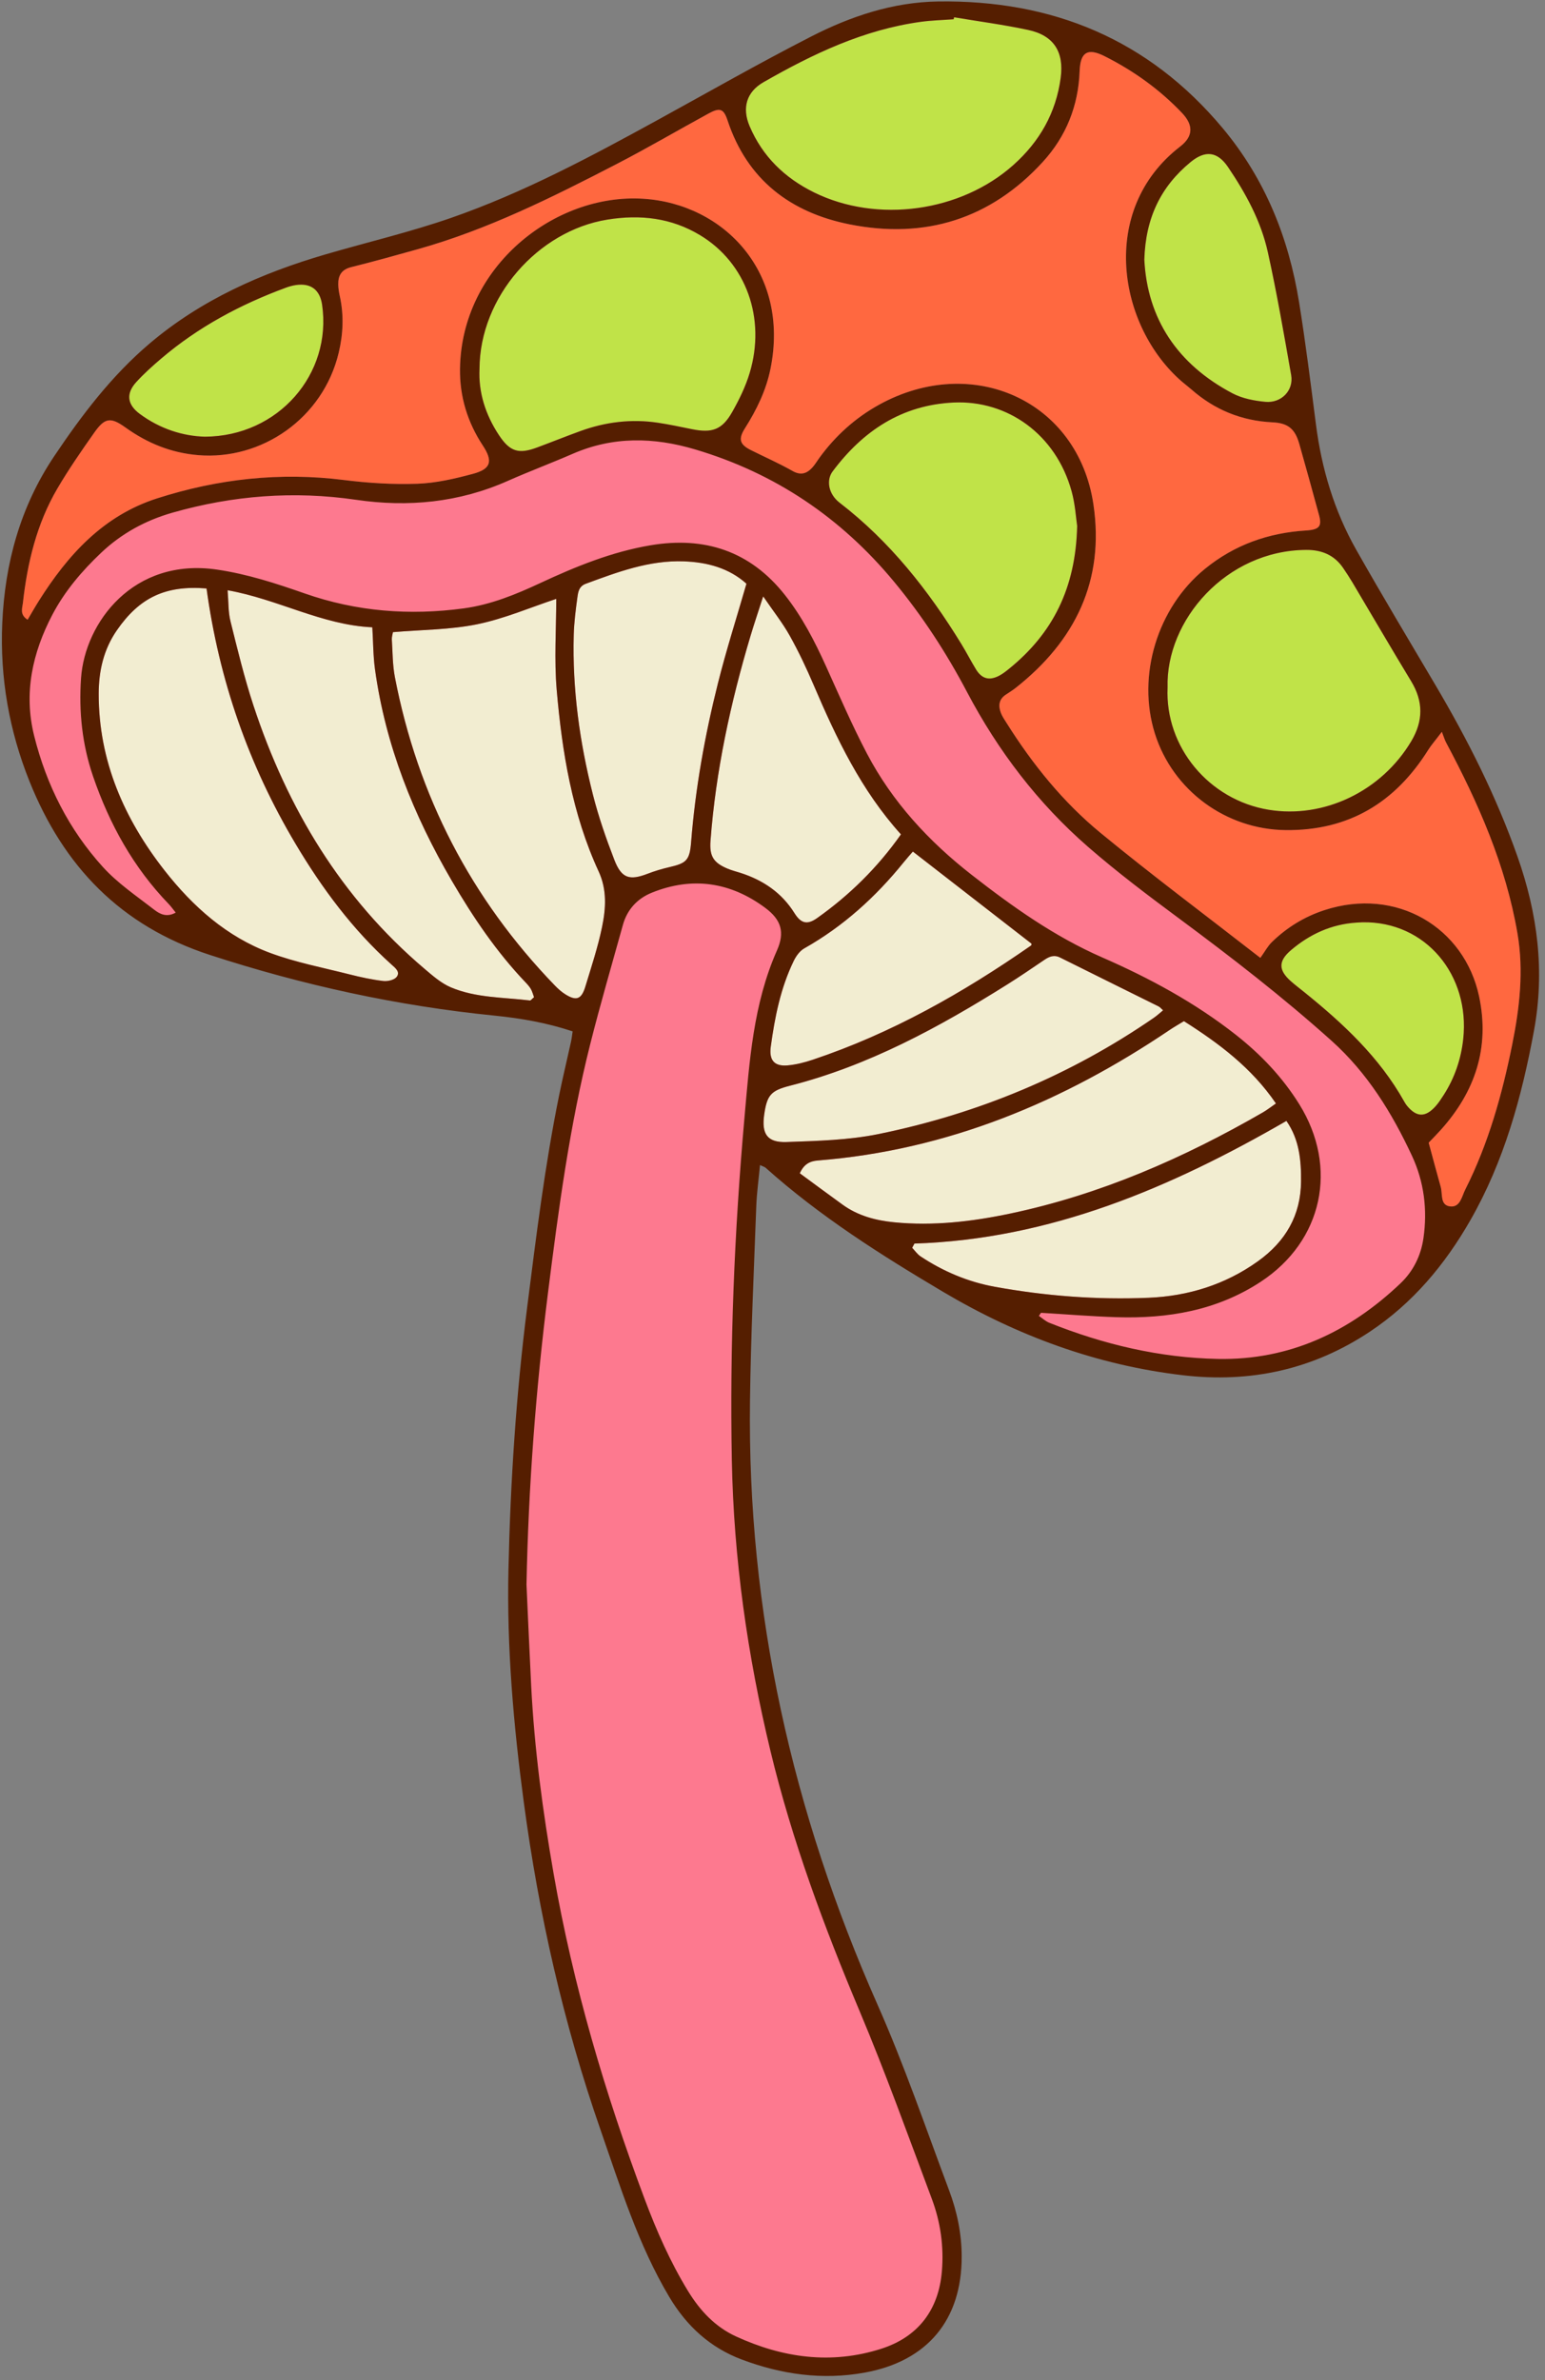
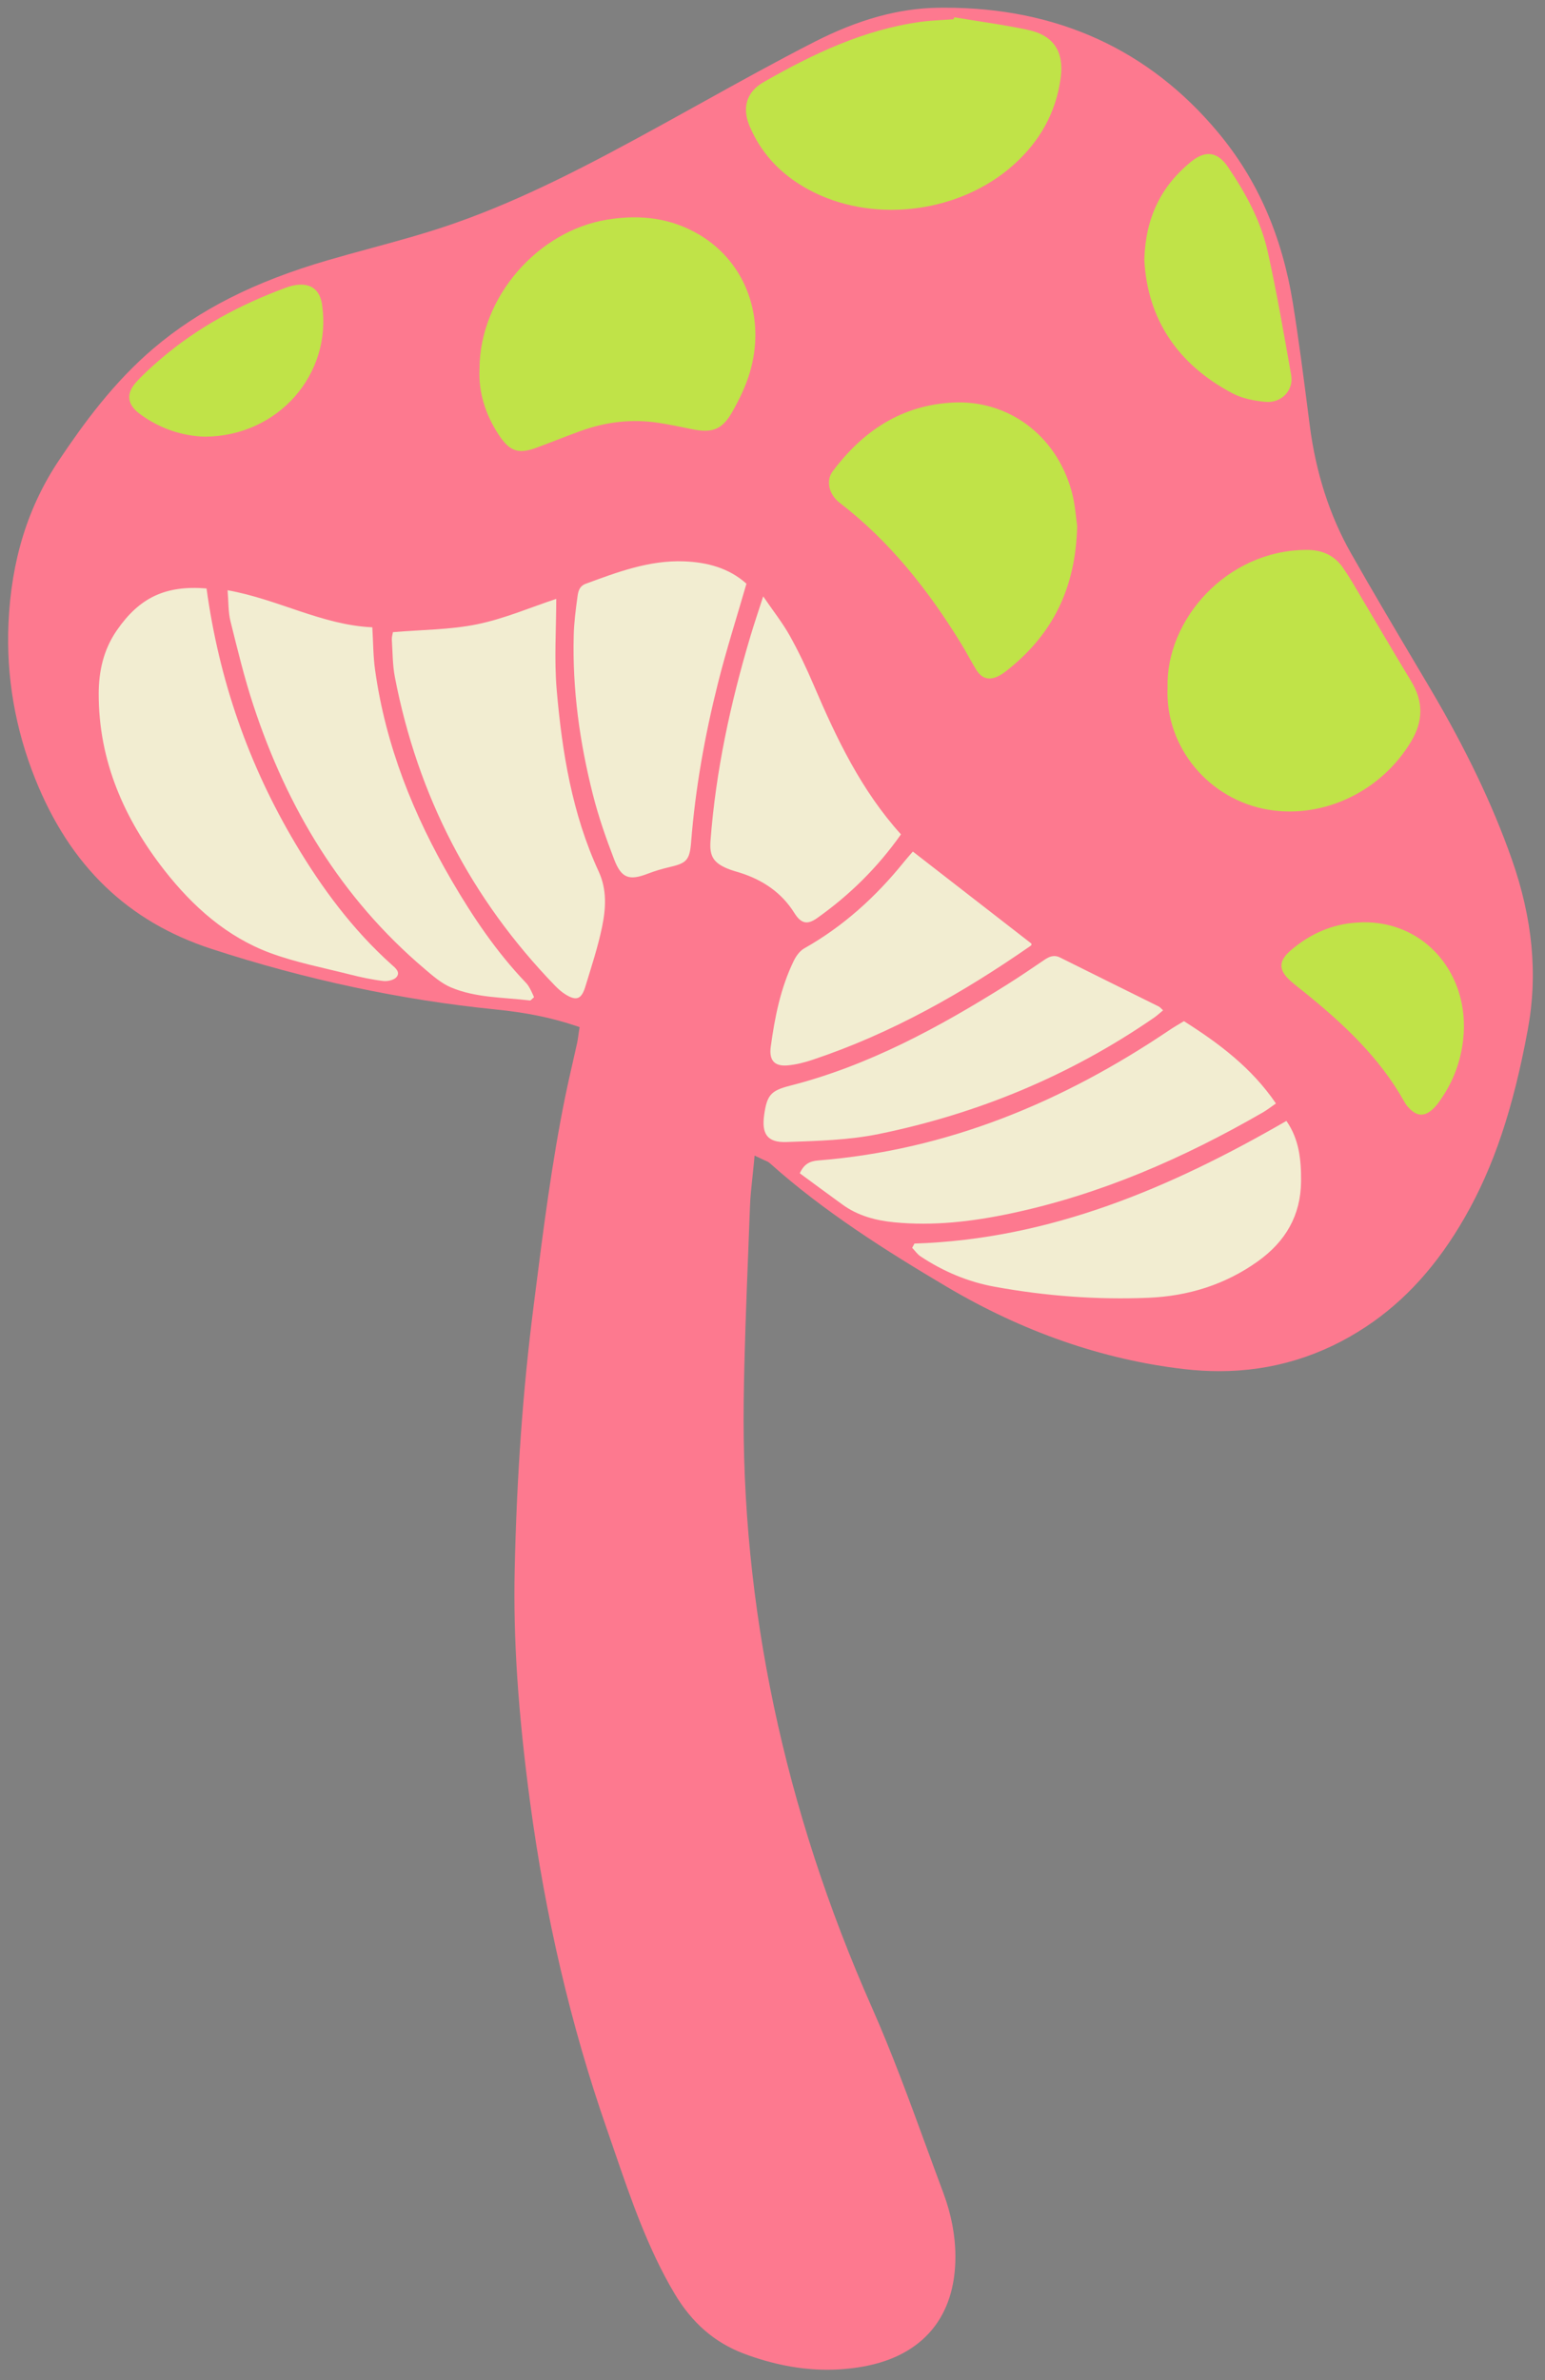
<svg xmlns="http://www.w3.org/2000/svg" height="497.2" preserveAspectRatio="xMidYMid meet" version="1.0" viewBox="0.9 1.7 322.9 497.2" width="322.9" zoomAndPan="magnify">
  <rect x="0.9" y="1.7" width="322.9" height="497.2" fill="#808080" stroke="none" />
  <g id="change1_1">
    <path d="M173.774,496.695c-5.62,0-11.475-1.131-17.402-3.363c-6.101-2.296-10.844-6.404-14.502-12.558 c-5.56-9.352-9.126-19.754-12.575-29.812c-0.542-1.583-1.084-3.164-1.635-4.744 c-7.4-21.246-12.776-44.157-15.979-68.097c-2.511-18.767-3.532-34.179-3.215-48.502 c0.434-19.541,1.709-37.418,3.898-54.651l0.309-2.435c1.744-13.756,3.548-27.981,6.36-41.792 c0.483-2.37,1.021-4.729,1.56-7.087c0.312-1.365,0.624-2.731,0.924-4.098c0.108-0.494,0.178-0.996,0.251-1.524 l0.099-0.701l0.168-1.088l-1.046-0.348c-4.954-1.645-10.212-2.708-16.548-3.342 c-19.647-1.969-39.593-6.217-59.282-12.627c-17.533-5.707-29.601-17.325-36.892-35.515 c-4.197-10.471-6.079-21.4-5.594-32.48c0.579-13.222,4.057-24.412,10.633-34.209 c5.051-7.524,11.338-16.171,19.677-23.25c9.533-8.092,21.101-13.942,36.405-18.408 c2.96-0.864,5.938-1.674,8.917-2.485c5.718-1.556,11.63-3.164,17.329-5.148 c14.936-5.195,29-12.662,43.292-20.5c2.884-1.583,5.761-3.178,8.639-4.773 c7.659-4.247,15.579-8.638,23.495-12.684c9.183-4.695,17.649-7.036,25.881-7.157 c0.483-0.008,0.963-0.01,1.444-0.01c23.437,0,42.633,8.75,57.05,26.009 c8.266,9.893,13.394,21.58,15.678,35.731c1.202,7.454,2.181,15.08,3.129,22.456l0.396,3.082 c1.273,9.857,4.158,18.809,8.576,26.609c4.341,7.66,8.906,15.358,13.32,22.8l3.219,5.431 c7.514,12.706,13.099,24.37,17.074,35.658c4.402,12.492,5.507,24.165,3.379,35.684 c-3.063,16.572-7.121,28.66-13.159,39.196c-5.696,9.937-12.436,17.405-20.606,22.831 c-9.312,6.182-19.648,9.318-30.718,9.318l0,0c-2.418,0-4.918-0.149-7.427-0.442 c-16.962-1.981-33.663-7.787-49.641-17.256c-12.44-7.372-25.514-15.595-36.86-25.745 c-0.312-0.279-0.64-0.417-0.987-0.561c-0.143-0.06-0.311-0.13-0.512-0.226l-1.688-0.807l-0.174,1.863 c-0.089,0.954-0.191,1.89-0.29,2.811c-0.218,2.022-0.426,3.932-0.498,5.896 c-0.118,3.236-0.245,6.474-0.372,9.711c-0.396,10.134-0.807,20.611-0.941,30.928 c-0.556,42.699,8.454,85.33,26.778,126.705c4.196,9.477,7.835,19.417,11.354,29.03 c1.19,3.251,2.38,6.5,3.592,9.739c1.656,4.429,2.505,8.884,2.52,13.239 c0.042,12.572-6.761,20.742-19.157,23.008C178.908,496.462,176.334,496.695,173.774,496.695z" fill="#FD798F" />
  </g>
  <g id="change2_1">
-     <path d="M264.311,201.78c-11.745-9.138-22.793-17.38-33.426-26.125 c-7.811-6.425-14.164-14.289-19.569-22.869c-0.447-0.709-0.944-1.411-1.238-2.185 c-0.559-1.47-0.43-2.831,1.028-3.798c0.699-0.463,1.418-0.905,2.075-1.424 c12.435-9.805,18.616-22.406,16.238-38.343c-3.239-21.707-25.317-31.514-44.745-20.826 c-5.002,2.752-9.174,6.514-12.541,11.143c-0.493,0.678-0.915,1.422-1.482,2.03 c-1.173,1.257-2.403,1.663-4.125,0.686c-2.808-1.593-5.778-2.9-8.672-4.343c-2.33-1.161-2.717-2.273-1.279-4.543 c2.459-3.882,4.443-7.946,5.359-12.476c4.07-20.114-9.736-34.421-26.576-35.495 c-18.537-1.182-38.059,14.177-38.32,35.582c-0.07,5.747,1.569,11.109,4.763,15.956 c2.161,3.279,1.739,4.904-2.043,5.922c-3.794,1.021-7.722,1.936-11.62,2.073c-5.119,0.18-10.305-0.143-15.394-0.784 c-13.327-1.679-26.308-0.232-39.017,3.843c-11.253,3.608-18.648,11.802-24.728,21.441 c-0.802,1.272-1.541,2.584-2.326,3.905c-1.699-1.078-1.111-2.39-0.991-3.473c0.936-8.403,2.88-16.545,7.194-23.904 c2.36-4.025,5.026-7.88,7.72-11.695c2.207-3.126,3.403-3.319,6.527-1.082c4.589,3.287,9.553,5.311,15.238,5.778 c13.222,1.087,26.063-7.688,29.33-21.404c0.926-3.889,1.103-7.812,0.238-11.752 c-0.179-0.817-0.324-1.659-0.337-2.491c-0.03-1.873,0.681-3.124,2.711-3.627 c4.648-1.151,9.262-2.442,13.874-3.733c14.636-4.095,28.147-10.849,41.564-17.783 c6.49-3.354,12.802-7.053,19.217-10.555c2.396-1.308,3.178-1.054,4.006,1.445 c4.116,12.411,13.181,19.238,25.511,21.695c15.74,3.137,29.455-1.104,40.391-13.072 c4.832-5.289,7.414-11.675,7.672-18.929c0.143-4.022,1.703-4.899,5.222-3.128 c6.053,3.046,11.487,6.932,16.164,11.843c2.416,2.536,2.393,4.892-0.366,7.021 c-17.185,13.257-12.976,37.598,0.386,49.134c0.635,0.548,1.314,1.046,1.944,1.599 c4.861,4.271,10.494,6.575,16.98,6.883c3.241,0.154,4.689,1.382,5.577,4.494c1.411,4.944,2.767,9.904,4.123,14.864 c0.64,2.34,0.103,3.06-2.723,3.237c-7.883,0.493-14.95,2.991-21.127,8.023 c-9.906,8.069-14.273,22.276-10.447,34.402c3.757,11.908,14.874,20.021,27.327,20.157 c13.206,0.144,22.907-5.766,29.804-16.765c0.608-0.97,1.379-1.838,2.842-3.763 c0.43,1.102,0.596,1.697,0.88,2.228c6.741,12.629,12.486,25.64,14.922,39.866 c1.334,7.79,0.457,15.53-1.093,23.198c-2.118,10.48-4.979,20.734-9.825,30.331 c-0.719,1.424-1.037,3.697-3.086,3.509c-2.221-0.205-1.609-2.558-2.031-4.059c-0.84-2.982-1.632-5.978-2.522-9.258 c0.74-0.779,1.657-1.701,2.526-2.666c7.188-7.984,10.272-17.189,8.018-27.856 c-3.047-14.424-17.266-22.996-32.369-18.04c-4.161,1.365-7.833,3.617-10.964,6.676 C265.856,199.324,265.281,200.427,264.311,201.78z" fill="#FF6840" />
-   </g>
+     </g>
  <g id="change3_1">
-     <path d="M83.801,205.761c-0.498,0.644-1.882,0.961-2.799,0.852c-2.364-0.282-4.715-0.789-7.027-1.376 c-5.556-1.409-11.243-2.495-16.594-4.477c-9.099-3.371-16.212-9.736-22.089-17.237 c-8.448-10.783-13.79-22.923-13.763-36.935c0.009-4.736,1.023-9.23,3.797-13.237 c4.739-6.845,10.167-9.431,18.741-8.733c2.628,19.218,8.815,36.894,18.593,53.324 c5.536,9.302,11.932,17.921,20.021,25.194C83.487,203.862,84.621,204.701,83.801,205.761z M117.25,145.835 c-0.55-6.369-0.095-12.825-0.095-19.04c-5.42,1.791-10.846,4.14-16.515,5.3 c-5.683,1.163-11.609,1.14-17.616,1.652c-0.067,0.42-0.265,0.995-0.23,1.556c0.166,2.629,0.144,5.302,0.641,7.872 c4.785,24.748,15.888,46.245,33.428,64.382c0.66,0.682,1.388,1.337,2.188,1.838 c2.298,1.441,3.371,1.061,4.182-1.605c1.253-4.119,2.618-8.226,3.489-12.431c0.798-3.854,1.069-7.785-0.698-11.614 C120.48,171.727,118.375,158.851,117.25,145.835z M110.738,206.898c-6.074-6.366-10.957-13.597-15.378-21.162 c-8.043-13.763-13.89-28.335-16.086-44.216c-0.388-2.803-0.372-5.662-0.559-8.788 c-10.534-0.472-19.676-5.86-30.249-7.74c0.209,2.467,0.119,4.527,0.596,6.446 c1.47,5.91,2.903,11.851,4.807,17.628c7.068,21.447,18.337,40.227,35.731,54.981 c1.72,1.459,3.502,3.036,5.535,3.897c5.245,2.219,10.973,2.062,16.526,2.74c0.16,0.02,0.359-0.277,0.854-0.685 c-0.232-0.617-0.373-1.204-0.662-1.706C111.558,207.782,111.148,207.328,110.738,206.898z M212.049,255.187 c18.816-3.962,36.2-11.557,52.783-21.123c0.911-0.526,1.744-1.188,2.735-1.871 c-5.072-7.448-11.902-12.558-19.231-17.193c-1.131,0.694-2.067,1.219-2.953,1.817 c-22.306,15.05-46.456,25.133-73.543,27.286c-1.679,0.134-2.92,0.754-3.783,2.677 c3.024,2.219,5.988,4.422,8.984,6.582c3.198,2.306,6.896,3.273,10.729,3.651 C195.959,257.819,204.053,256.87,212.049,255.187z M156.905,123.626c-3.664-3.293-8.233-4.494-13.088-4.671 c-7.22-0.263-13.852,2.234-20.485,4.679c-1.437,0.53-1.605,1.719-1.76,2.844c-0.357,2.602-0.693,5.225-0.765,7.846 c-0.308,11.312,1.238,22.431,4.009,33.363c1.17,4.614,2.749,9.148,4.465,13.593 c1.506,3.899,3.163,4.394,6.978,2.928c1.443-0.554,2.938-1.006,4.444-1.356c3.62-0.841,4.331-1.381,4.635-5.229 c0.885-11.238,2.868-22.29,5.606-33.197C152.686,137.496,154.869,130.676,156.905,123.626z M166.936,192.431 c1.362,2.176,2.667,2.513,4.75,1.036c6.774-4.802,12.627-10.548,17.512-17.482 c-8.299-9.178-13.485-20.057-18.245-31.197c-1.5-3.511-3.14-6.983-5.002-10.313 c-1.486-2.659-3.406-5.076-5.548-8.204c-1.05,3.266-1.895,5.741-2.643,8.245 c-4.182,13.999-7.267,28.217-8.367,42.817c-0.244,3.236,0.643,4.588,3.578,5.819 c0.877,0.368,1.812,0.596,2.72,0.889C160.392,185.559,164.262,188.159,166.936,192.431z M269.756,235.839 c-24.267,14.008-49.387,24.709-77.742,25.619c-0.157,0.295-0.315,0.59-0.472,0.885 c0.576,0.602,1.065,1.337,1.742,1.786c4.739,3.146,9.903,5.33,15.501,6.35 c10.639,1.937,21.4,2.756,32.183,2.299c8.236-0.349,15.974-2.715,22.834-7.624 c5.777-4.134,8.955-9.578,9.014-16.671C272.851,244.095,272.467,239.724,269.756,235.839z M242.061,214.296 c0.662-0.456,1.254-1.013,1.919-1.556c-0.387-0.345-0.616-0.657-0.924-0.81 c-6.858-3.409-13.732-6.785-20.583-10.209c-1.281-0.64-2.27-0.223-3.32,0.489 c-2.578,1.747-5.151,3.506-7.789,5.16c-14.246,8.93-28.929,16.929-45.383,21.123 c-3.976,1.014-4.779,1.955-5.364,6.026c-0.579,4.028,0.615,5.871,4.671,5.728c6.444-0.227,12.996-0.388,19.278-1.673 C205.306,234.332,224.568,226.347,242.061,214.296z M168.982,199.8c-0.93,0.524-1.703,1.602-2.188,2.599 c-2.753,5.66-3.965,11.753-4.807,17.938c-0.38,2.794,0.717,4.147,3.514,3.903 c1.764-0.154,3.538-0.607,5.225-1.17c16.495-5.507,31.448-13.982,45.657-23.867 c0.127-0.088,0.09-0.41,0.088-0.398c-8.2-6.363-16.319-12.662-24.786-19.231 c-0.529,0.616-1.24,1.405-1.907,2.229C183.924,189.048,177.14,195.2,168.982,199.8z" fill="#F2EDD1" />
+     <path d="M83.801,205.761c-0.498,0.644-1.882,0.961-2.799,0.852c-2.364-0.282-4.715-0.789-7.027-1.376 c-5.556-1.409-11.243-2.495-16.594-4.477c-9.099-3.371-16.212-9.736-22.089-17.237 c-8.448-10.783-13.79-22.923-13.763-36.935c0.009-4.736,1.023-9.23,3.797-13.237 c4.739-6.845,10.167-9.431,18.741-8.733c2.628,19.218,8.815,36.894,18.593,53.324 c5.536,9.302,11.932,17.921,20.021,25.194C83.487,203.862,84.621,204.701,83.801,205.761z M117.25,145.835 c-0.55-6.369-0.095-12.825-0.095-19.04c-5.42,1.791-10.846,4.14-16.515,5.3 c-5.683,1.163-11.609,1.14-17.616,1.652c-0.067,0.42-0.265,0.995-0.23,1.556c0.166,2.629,0.144,5.302,0.641,7.872 c4.785,24.748,15.888,46.245,33.428,64.382c0.66,0.682,1.388,1.337,2.188,1.838 c2.298,1.441,3.371,1.061,4.182-1.605c1.253-4.119,2.618-8.226,3.489-12.431c0.798-3.854,1.069-7.785-0.698-11.614 C120.48,171.727,118.375,158.851,117.25,145.835z M110.738,206.898c-6.074-6.366-10.957-13.597-15.378-21.162 c-8.043-13.763-13.89-28.335-16.086-44.216c-0.388-2.803-0.372-5.662-0.559-8.788 c-10.534-0.472-19.676-5.86-30.249-7.74c0.209,2.467,0.119,4.527,0.596,6.446 c1.47,5.91,2.903,11.851,4.807,17.628c7.068,21.447,18.337,40.227,35.731,54.981 c1.72,1.459,3.502,3.036,5.535,3.897c5.245,2.219,10.973,2.062,16.526,2.74c0.16,0.02,0.359-0.277,0.854-0.685 C111.558,207.782,111.148,207.328,110.738,206.898z M212.049,255.187 c18.816-3.962,36.2-11.557,52.783-21.123c0.911-0.526,1.744-1.188,2.735-1.871 c-5.072-7.448-11.902-12.558-19.231-17.193c-1.131,0.694-2.067,1.219-2.953,1.817 c-22.306,15.05-46.456,25.133-73.543,27.286c-1.679,0.134-2.92,0.754-3.783,2.677 c3.024,2.219,5.988,4.422,8.984,6.582c3.198,2.306,6.896,3.273,10.729,3.651 C195.959,257.819,204.053,256.87,212.049,255.187z M156.905,123.626c-3.664-3.293-8.233-4.494-13.088-4.671 c-7.22-0.263-13.852,2.234-20.485,4.679c-1.437,0.53-1.605,1.719-1.76,2.844c-0.357,2.602-0.693,5.225-0.765,7.846 c-0.308,11.312,1.238,22.431,4.009,33.363c1.17,4.614,2.749,9.148,4.465,13.593 c1.506,3.899,3.163,4.394,6.978,2.928c1.443-0.554,2.938-1.006,4.444-1.356c3.62-0.841,4.331-1.381,4.635-5.229 c0.885-11.238,2.868-22.29,5.606-33.197C152.686,137.496,154.869,130.676,156.905,123.626z M166.936,192.431 c1.362,2.176,2.667,2.513,4.75,1.036c6.774-4.802,12.627-10.548,17.512-17.482 c-8.299-9.178-13.485-20.057-18.245-31.197c-1.5-3.511-3.14-6.983-5.002-10.313 c-1.486-2.659-3.406-5.076-5.548-8.204c-1.05,3.266-1.895,5.741-2.643,8.245 c-4.182,13.999-7.267,28.217-8.367,42.817c-0.244,3.236,0.643,4.588,3.578,5.819 c0.877,0.368,1.812,0.596,2.72,0.889C160.392,185.559,164.262,188.159,166.936,192.431z M269.756,235.839 c-24.267,14.008-49.387,24.709-77.742,25.619c-0.157,0.295-0.315,0.59-0.472,0.885 c0.576,0.602,1.065,1.337,1.742,1.786c4.739,3.146,9.903,5.33,15.501,6.35 c10.639,1.937,21.4,2.756,32.183,2.299c8.236-0.349,15.974-2.715,22.834-7.624 c5.777-4.134,8.955-9.578,9.014-16.671C272.851,244.095,272.467,239.724,269.756,235.839z M242.061,214.296 c0.662-0.456,1.254-1.013,1.919-1.556c-0.387-0.345-0.616-0.657-0.924-0.81 c-6.858-3.409-13.732-6.785-20.583-10.209c-1.281-0.64-2.27-0.223-3.32,0.489 c-2.578,1.747-5.151,3.506-7.789,5.16c-14.246,8.93-28.929,16.929-45.383,21.123 c-3.976,1.014-4.779,1.955-5.364,6.026c-0.579,4.028,0.615,5.871,4.671,5.728c6.444-0.227,12.996-0.388,19.278-1.673 C205.306,234.332,224.568,226.347,242.061,214.296z M168.982,199.8c-0.93,0.524-1.703,1.602-2.188,2.599 c-2.753,5.66-3.965,11.753-4.807,17.938c-0.38,2.794,0.717,4.147,3.514,3.903 c1.764-0.154,3.538-0.607,5.225-1.17c16.495-5.507,31.448-13.982,45.657-23.867 c0.127-0.088,0.09-0.41,0.088-0.398c-8.2-6.363-16.319-12.662-24.786-19.231 c-0.529,0.616-1.24,1.405-1.907,2.229C183.924,189.048,177.14,195.2,168.982,199.8z" fill="#F2EDD1" />
  </g>
  <g id="change4_1">
    <path d="M157.569,79.64c-0.855,2.829-2.19,5.567-3.656,8.146c-2.101,3.697-4.196,4.419-8.431,3.555 c-2.34-0.477-4.679-0.973-7.039-1.331c-5.559-0.842-10.982-0.18-16.25,1.735 c-3.033,1.103-6.03,2.308-9.055,3.433c-3.841,1.428-5.661,0.867-7.929-2.544 c-2.863-4.304-4.341-9.03-4.092-13.895c0.047-14.992,12.194-28.83,26.738-31.172 c6.91-1.113,13.373-0.351,19.363,3.256C156.847,56.623,161.029,68.189,157.569,79.64z M295.872,156.489 c2.504-4.224,2.509-8.284-0.043-12.491c-4.156-6.851-8.19-13.775-12.288-20.662 c-0.61-1.025-1.267-2.025-1.94-3.011c-1.85-2.711-4.506-3.785-7.702-3.765 c-16.754,0.103-29.39,14.73-28.978,28.75c-0.567,12.436,8.658,23.484,21.123,25.535 C277.564,172.741,289.64,167,295.872,156.489z M212.716,36.147c5.467-4.888,8.889-10.87,9.866-18.202 c0.718-5.387-1.421-8.837-6.78-9.987c-5.12-1.099-10.328-1.783-15.497-2.65 c-0.032,0.138-0.064,0.277-0.096,0.415c-2.264,0.169-4.543,0.222-6.788,0.526 c-11.962,1.623-22.623,6.708-32.945,12.612c-3.571,2.042-4.539,5.375-2.906,9.207 c2.702,6.341,7.357,10.822,13.478,13.831C184.275,48.402,201.719,45.979,212.716,36.147z M200.212,85.779 c-10.845,0.504-18.956,5.914-25.301,14.393c-1.356,1.812-0.907,4.714,1.473,6.545 c10.49,8.068,18.553,18.287,25.43,29.498c1.064,1.734,1.995,3.55,3.053,5.288 c1.213,1.991,2.767,2.426,4.83,1.356c0.737-0.382,1.409-0.909,2.059-1.435 c9.095-7.353,13.975-16.799,14.267-29.872c-0.241-1.574-0.401-4.476-1.155-7.214 C221.584,92.398,211.436,85.257,200.212,85.779z M258.482,83.861c2.048,1.079,4.543,1.561,6.882,1.777 c3.359,0.311,5.946-2.415,5.389-5.581c-1.51-8.579-2.997-17.171-4.875-25.673 c-1.432-6.482-4.61-12.3-8.318-17.777c-2.235-3.302-4.78-3.557-7.825-1.056 c-6.188,5.082-9.417,11.611-9.675,20.382C240.681,68.29,246.987,77.802,258.482,83.861z M285.638,194.345 c-0.066,0.004-0.662,0.032-1.259,0.071c-5.202,0.336-9.709,2.397-13.631,5.722 c-2.73,2.314-2.685,4.199-0.062,6.523c0.893,0.792,1.851,1.512,2.781,2.262 c8.137,6.562,15.732,13.621,20.916,22.884c0.175,0.312,0.367,0.621,0.595,0.895 c1.994,2.399,3.833,2.44,5.953,0.076c0.634-0.707,1.157-1.522,1.675-2.324c2.31-3.578,3.651-7.536,4.105-11.731 C308.149,205.429,298.921,194.115,285.638,194.345z M62.718,61.243c-0.702,0.105-1.401,0.303-2.068,0.548 c-9.495,3.498-18.312,8.204-26.046,14.794c-1.818,1.55-3.615,3.154-5.221,4.916 c-2.209,2.425-1.9,4.7,0.708,6.638c4.267,3.17,9.1,4.663,13.637,4.775 c15.361-0.072,26.603-13.125,24.488-27.566C67.758,62.215,65.851,60.774,62.718,61.243z" fill="#C0E348" />
  </g>
  <g id="change5_1">
-     <path d="M318.062,180.647c-4.441-12.607-10.405-24.426-17.183-35.888 c-5.548-9.381-11.153-18.73-16.525-28.212c-4.59-8.101-7.226-16.891-8.418-26.132 c-1.102-8.536-2.162-17.083-3.532-25.578c-2.173-13.47-7.091-25.74-15.964-36.361 C240.894,9.871,220.792,1.66,196.925,2.011c-9.385,0.138-18.205,3.082-26.456,7.3 c-10.862,5.553-21.468,11.607-32.167,17.476c-13.962,7.658-28.021,15.17-43.093,20.413 c-8.573,2.982-17.457,5.064-26.183,7.611c-13.451,3.927-26.081,9.495-36.884,18.666 c-7.939,6.74-14.152,14.93-19.916,23.517C5.138,107.553,1.921,119.343,1.372,131.873 c-0.498,11.375,1.436,22.42,5.686,33.023c7.116,17.754,19.052,30.201,37.699,36.271 c19.452,6.332,39.236,10.649,59.556,12.684c5.483,0.549,10.885,1.495,16.267,3.283 c-0.117,0.764-0.186,1.462-0.336,2.141c-0.822,3.737-1.725,7.458-2.488,11.207 c-2.985,14.659-4.801,29.491-6.685,44.322c-2.312,18.2-3.502,36.471-3.908,54.787 c-0.362,16.309,1.063,32.536,3.226,48.704c3.119,23.313,8.3,46.133,16.04,68.353 c4.13,11.858,7.827,23.871,14.319,34.793c3.657,6.153,8.575,10.633,15.164,13.113 c8.302,3.125,16.89,4.35,25.748,2.732c13.071-2.389,20.273-11.017,20.228-24.297 c-0.016-4.726-0.965-9.314-2.603-13.691c-4.865-12.996-9.363-26.167-14.976-38.84 c-17.81-40.215-27.239-82.125-26.666-126.159c0.176-13.54,0.818-27.074,1.313-40.608 c0.103-2.818,0.502-5.625,0.783-8.632c0.61,0.291,0.958,0.372,1.191,0.581 c11.313,10.123,24.073,18.195,37.065,25.896c15.515,9.196,32.14,15.326,50.154,17.429 c14.11,1.648,27.126-1.189,39.018-9.085c9.001-5.976,15.714-14.015,21.017-23.269 c7.05-12.303,10.75-25.759,13.31-39.608C323.798,204.526,322.252,192.541,318.062,180.647z M281.601,120.325 c0.673,0.986,1.33,1.986,1.94,3.011c4.098,6.886,8.131,13.811,12.288,20.662 c2.553,4.207,2.548,8.268,0.043,12.491c-6.232,10.511-18.308,16.252-29.828,14.357 c-12.465-2.051-21.689-13.099-21.123-25.535c-0.412-14.021,12.224-28.647,28.978-28.75 C277.095,116.54,279.751,117.614,281.601,120.325z M257.56,36.606c3.708,5.477,6.886,11.295,8.318,17.777 c1.878,8.502,3.365,17.094,4.875,25.673c0.557,3.167-2.03,5.892-5.389,5.581c-2.339-0.216-4.834-0.698-6.882-1.777 c-11.495-6.058-17.801-15.57-18.422-27.928c0.258-8.771,3.487-15.3,9.675-20.382 C252.78,33.05,255.325,33.304,257.56,36.606z M160.476,18.861c10.322-5.904,20.983-10.989,32.945-12.612 c2.245-0.304,4.524-0.357,6.788-0.526c0.032-0.138,0.064-0.277,0.096-0.415 c5.169,0.867,10.378,1.551,15.497,2.65c5.359,1.15,7.498,4.6,6.78,9.987 c-0.978,7.331-4.399,13.314-9.866,18.202c-10.997,9.832-28.441,12.255-41.667,5.753 c-6.122-3.009-10.776-7.49-13.478-13.831C155.938,24.237,156.906,20.904,160.476,18.861z M29.384,81.502 c1.606-1.762,3.402-3.367,5.221-4.916c7.734-6.591,16.551-11.296,26.046-14.794 c0.667-0.246,1.367-0.444,2.068-0.548c3.133-0.469,5.04,0.972,5.499,4.107 c2.115,14.441-9.127,27.493-24.488,27.566c-4.537-0.112-9.37-1.605-13.637-4.775 C27.483,86.202,27.174,83.927,29.384,81.502z M83.801,205.761c-0.498,0.644-1.882,0.961-2.799,0.852 c-2.364-0.282-4.715-0.789-7.027-1.376c-5.556-1.409-11.243-2.495-16.594-4.477 c-9.099-3.371-16.212-9.736-22.089-17.237c-8.448-10.783-13.79-22.923-13.763-36.935 c0.009-4.736,1.023-9.23,3.797-13.237c4.739-6.845,10.167-9.431,18.741-8.733 c2.628,19.218,8.815,36.894,18.593,53.324c5.536,9.302,11.932,17.921,20.021,25.194 C83.487,203.862,84.621,204.701,83.801,205.761z M111.661,210.683c-5.553-0.678-11.281-0.521-16.526-2.74 c-2.033-0.86-3.815-2.438-5.535-3.897c-17.394-14.754-28.663-33.533-35.731-54.981 c-1.904-5.778-3.337-11.718-4.807-17.628c-0.477-1.919-0.387-3.979-0.596-6.446 c10.573,1.88,19.715,7.268,30.249,7.74c0.188,3.126,0.172,5.985,0.559,8.788 c2.196,15.881,8.043,30.453,16.086,44.216c4.421,7.565,9.304,14.795,15.378,21.162 c0.41,0.43,0.82,0.885,1.114,1.395c0.289,0.502,0.431,1.088,0.662,1.706 C112.02,210.406,111.821,210.703,111.661,210.683z M119.052,209.395c-0.8-0.502-1.528-1.156-2.188-1.838 c-17.539-18.137-28.642-39.633-33.428-64.382c-0.497-2.57-0.475-5.244-0.641-7.872 c-0.035-0.56,0.163-1.136,0.23-1.556c6.007-0.512,11.933-0.489,17.616-1.652 c5.669-1.16,11.094-3.509,16.515-5.3c0,6.215-0.455,12.671,0.095,19.04c1.124,13.017,3.23,25.893,8.774,37.91 c1.767,3.829,1.496,7.76,0.698,11.614c-0.871,4.205-2.236,8.313-3.489,12.431 C122.423,210.456,121.35,210.836,119.052,209.395z M171.686,193.467c-2.083,1.476-3.388,1.14-4.75-1.036 c-2.674-4.272-6.544-6.872-11.246-8.389c-0.908-0.293-1.843-0.521-2.72-0.889 c-2.934-1.232-3.821-2.583-3.578-5.819c1.099-14.6,4.184-28.818,8.367-42.817 c0.748-2.504,1.593-4.979,2.643-8.245c2.141,3.129,4.061,5.546,5.548,8.204c1.862,3.33,3.502,6.802,5.002,10.313 c4.76,11.14,9.946,22.019,18.245,31.197C184.313,182.919,178.459,188.665,171.686,193.467z M189.779,181.803 c0.666-0.825,1.378-1.613,1.907-2.229c8.467,6.569,16.585,12.868,24.786,19.231 c0.002-0.012,0.038,0.31-0.088,0.398c-14.209,9.886-29.162,18.36-45.657,23.867 c-1.688,0.563-3.461,1.016-5.225,1.17c-2.797,0.244-3.894-1.109-3.514-3.903c0.842-6.185,2.053-12.278,4.807-17.938 c0.485-0.997,1.258-2.074,2.188-2.599C177.14,195.2,183.924,189.048,189.779,181.803z M150.946,144.427 c-2.739,10.906-4.721,21.959-5.606,33.197c-0.303,3.848-1.014,4.388-4.635,5.229 c-1.506,0.35-3.001,0.802-4.444,1.356c-3.815,1.466-5.472,0.971-6.978-2.928 c-1.717-4.445-3.296-8.979-4.465-13.593c-2.771-10.931-4.317-22.051-4.009-33.363 c0.071-2.622,0.408-5.244,0.765-7.846c0.154-1.125,0.323-2.314,1.76-2.844c6.633-2.445,13.265-4.942,20.485-4.679 c4.855,0.177,9.425,1.378,13.088,4.671C154.869,130.676,152.686,137.496,150.946,144.427z M156.482,235.28 c-2.113,23.771-3.08,47.589-2.63,71.451c0.388,20.553,3.268,40.79,8.085,60.761 c4.505,18.68,11.168,36.599,18.619,54.29c5.433,12.899,10.169,26.093,15.088,39.204 c1.825,4.864,2.545,9.953,2.103,15.185c-0.68,8.049-4.984,13.69-12.686,16.146 c-10.457,3.336-20.614,1.894-30.368-2.595c-4.299-1.978-7.482-5.343-10.016-9.495 c-3.709-6.078-6.539-12.506-9.028-19.134c-8.307-22.129-14.981-44.719-19.046-68.026 c-2.263-12.976-4.016-26.028-4.686-39.201c-0.359-7.058-0.656-14.12-0.982-21.18 c0.406-20.393,1.94-40.669,4.487-60.892c2.2-17.462,4.523-34.894,8.831-51.983 c2.106-8.352,4.529-16.625,6.835-24.926c0.895-3.224,3.029-5.503,6.04-6.721 c8.469-3.425,16.463-2.221,23.726,3.184c3.334,2.481,4.11,5.096,2.434,8.87 C158.319,211.411,157.541,223.364,156.482,235.28z M160.616,234.518c0.585-4.071,1.387-5.012,5.364-6.026 c16.454-4.194,31.137-12.193,45.383-21.123c2.638-1.654,5.211-3.413,7.789-5.16 c1.05-0.712,2.039-1.129,3.32-0.489c6.851,3.423,13.725,6.8,20.583,10.209c0.308,0.153,0.538,0.464,0.924,0.81 c-0.666,0.544-1.258,1.101-1.919,1.556c-17.493,12.051-36.755,20.035-57.496,24.278 c-6.282,1.285-12.834,1.446-19.278,1.673C161.231,240.39,160.037,238.547,160.616,234.518z M177.041,253.362 c-2.995-2.16-5.959-4.364-8.984-6.582c0.863-1.923,2.104-2.544,3.783-2.677 c27.087-2.153,51.237-12.236,73.543-27.286c0.886-0.598,1.821-1.123,2.953-1.817 c7.328,4.635,14.159,9.745,19.231,17.193c-0.991,0.683-1.824,1.345-2.735,1.871 c-16.583,9.566-33.967,17.161-52.783,21.123c-7.995,1.683-16.09,2.632-24.278,1.826 C183.937,256.635,180.239,255.668,177.041,253.362z M193.284,264.129c-0.678-0.45-1.166-1.184-1.742-1.786 c0.158-0.295,0.315-0.59,0.472-0.885c28.355-0.91,53.475-11.611,77.742-25.619 c2.712,3.885,3.095,8.256,3.058,12.645c-0.059,7.092-3.237,12.537-9.014,16.671 c-6.86,4.909-14.598,7.274-22.834,7.624c-10.782,0.457-21.544-0.363-32.183-2.299 C203.187,269.459,198.023,267.275,193.284,264.129z M298.399,260.313c-0.529,3.673-2.13,6.915-4.797,9.451 c-10.67,10.149-23.223,16.074-38.139,15.79c-12.194-0.232-23.943-3.029-35.266-7.552 c-0.79-0.315-1.452-0.95-2.173-1.436c0.148-0.215,0.295-0.43,0.443-0.644c5.246,0.312,10.488,0.744,15.738,0.912 c10.737,0.344,21.024-1.377,30.198-7.405c12.93-8.495,16.262-23.857,8.051-37.062 c-3.516-5.654-8.045-10.415-13.275-14.525c-8.54-6.712-18.026-11.833-27.919-16.155 c-9.994-4.366-18.735-10.585-27.256-17.227c-8.997-7.012-16.607-15.248-21.926-25.375 c-3.113-5.927-5.771-12.097-8.535-18.203c-2.378-5.255-5.002-10.344-8.595-14.897 c-7.259-9.201-16.8-12.287-28.102-10.383c-8.089,1.363-15.644,4.443-23.031,7.887 c-5.126,2.389-10.316,4.515-15.951,5.282c-11.332,1.541-22.456,0.68-33.293-3.116 c-5.989-2.097-11.982-4.047-18.321-4.977c-17.519-2.57-27.61,11.102-28.41,22.668 c-0.486,7.021,0.234,13.884,2.518,20.538c3.423,9.974,8.434,19.028,15.819,26.665 c0.466,0.482,0.852,1.042,1.446,1.777c-1.907,1.073-3.361,0.274-4.489-0.601 c-3.679-2.855-7.633-5.513-10.731-8.927c-7.111-7.834-11.796-17.115-14.364-27.398 c-2.233-8.943-0.357-17.368,3.817-25.318c2.575-4.904,6.17-9.124,10.199-12.935 c4.26-4.029,9.268-6.756,14.895-8.361c12.608-3.594,25.372-4.591,38.393-2.684 c10.874,1.592,21.49,0.566,31.66-3.942c4.484-1.988,9.085-3.71,13.583-5.666 c8.435-3.668,16.925-3.497,25.617-0.914c16.703,4.963,30.459,14.247,41.549,27.627 c5.915,7.137,10.935,14.851,15.25,23.035c6.498,12.323,14.832,23.252,25.337,32.383 c6.049,5.258,12.473,10.104,18.92,14.878c10.985,8.135,21.783,16.488,31.963,25.621 c7.462,6.694,12.596,15.042,16.774,23.996C298.523,248.538,299.256,254.36,298.399,260.313z M105.208,92.635 c-2.863-4.304-4.341-9.03-4.092-13.895c0.047-14.992,12.194-28.83,26.738-31.172 c6.91-1.113,13.373-0.351,19.363,3.256c9.629,5.799,13.812,17.365,10.352,28.816 c-0.855,2.829-2.19,5.567-3.656,8.146c-2.101,3.697-4.196,4.419-8.431,3.555c-2.34-0.477-4.679-0.973-7.039-1.331 c-5.559-0.842-10.982-0.18-16.25,1.735c-3.033,1.103-6.03,2.308-9.055,3.433 C109.297,96.607,107.477,96.046,105.208,92.635z M174.911,100.173c6.345-8.479,14.456-13.889,25.301-14.393 c11.225-0.522,21.372,6.619,24.657,18.559c0.753,2.738,0.913,5.639,1.155,7.214 c-0.292,13.073-5.172,22.519-14.267,29.872c-0.65,0.525-1.323,1.052-2.059,1.435 c-2.063,1.07-3.618,0.635-4.83-1.356c-1.058-1.738-1.989-3.553-3.053-5.288 c-6.877-11.211-14.94-21.43-25.43-29.498C174.004,104.886,173.555,101.985,174.911,100.173z M270.749,200.137 c3.922-3.325,8.428-5.385,13.631-5.722c0.596-0.039,1.193-0.067,1.259-0.071 c13.283-0.23,22.511,11.084,21.072,24.378c-0.454,4.195-1.795,8.153-4.105,11.731 c-0.518,0.802-1.041,1.617-1.675,2.324c-2.12,2.364-3.959,2.324-5.953-0.076 c-0.228-0.274-0.42-0.583-0.595-0.895c-5.184-9.263-12.778-16.321-20.916-22.884 c-0.93-0.75-1.887-1.47-2.781-2.262C268.064,204.337,268.019,202.452,270.749,200.137z M316.953,219.862 c-2.118,10.48-4.979,20.734-9.825,30.331c-0.719,1.424-1.037,3.697-3.086,3.509 c-2.221-0.205-1.609-2.558-2.031-4.058c-0.84-2.982-1.632-5.978-2.522-9.258c0.74-0.779,1.657-1.701,2.527-2.666 c7.188-7.984,10.272-17.189,8.018-27.856c-3.047-14.424-17.266-22.996-32.369-18.04 c-4.161,1.365-7.833,3.617-10.964,6.676c-0.846,0.826-1.421,1.929-2.39,3.282 c-11.745-9.138-22.793-17.38-33.426-26.125c-7.811-6.425-14.164-14.289-19.569-22.869 c-0.447-0.709-0.944-1.411-1.238-2.185c-0.559-1.47-0.43-2.831,1.029-3.798c0.699-0.463,1.417-0.905,2.075-1.424 c12.435-9.806,18.616-22.406,16.238-38.343c-3.239-21.707-25.317-31.514-44.745-20.826 c-5.002,2.752-9.174,6.514-12.541,11.143c-0.494,0.678-0.915,1.422-1.482,2.03 c-1.173,1.257-2.403,1.663-4.125,0.686c-2.808-1.593-5.778-2.9-8.672-4.343c-2.33-1.161-2.717-2.273-1.279-4.543 c2.459-3.882,4.443-7.946,5.359-12.476c4.07-20.114-9.736-34.421-26.576-35.495 C116.821,42.031,97.299,57.39,97.037,78.795c-0.07,5.747,1.568,11.11,4.763,15.956 c2.161,3.279,1.739,4.904-2.043,5.922c-3.794,1.021-7.722,1.936-11.62,2.073c-5.119,0.18-10.305-0.143-15.394-0.784 c-13.327-1.679-26.308-0.233-39.017,3.843c-11.253,3.608-18.648,11.802-24.728,21.441 c-0.802,1.272-1.541,2.584-2.326,3.905c-1.699-1.078-1.111-2.39-0.991-3.473c0.936-8.403,2.88-16.545,7.194-23.905 c2.36-4.025,5.027-7.88,7.72-11.695c2.207-3.126,3.403-3.319,6.527-1.082c4.589,3.287,9.553,5.311,15.238,5.778 c13.222,1.087,26.063-7.688,29.33-21.404c0.926-3.89,1.103-7.812,0.238-11.753 c-0.179-0.817-0.324-1.659-0.337-2.491c-0.03-1.873,0.681-3.124,2.711-3.627 c4.648-1.151,9.262-2.442,13.874-3.733c14.636-4.095,28.147-10.849,41.564-17.783 c6.49-3.354,12.802-7.053,19.217-10.555c2.396-1.308,3.178-1.054,4.006,1.445 c4.116,12.411,13.181,19.238,25.511,21.695c15.74,3.137,29.455-1.104,40.391-13.072 c4.833-5.289,7.414-11.675,7.672-18.929c0.143-4.022,1.703-4.899,5.222-3.128c6.053,3.046,11.487,6.932,16.164,11.843 c2.416,2.536,2.393,4.892-0.366,7.021c-17.185,13.257-12.976,37.598,0.386,49.134 c0.635,0.548,1.314,1.046,1.944,1.599c4.861,4.271,10.494,6.575,16.98,6.883c3.241,0.154,4.689,1.382,5.577,4.494 c1.411,4.944,2.767,9.904,4.123,14.864c0.64,2.34,0.103,3.06-2.723,3.237c-7.883,0.494-14.949,2.991-21.127,8.023 c-9.906,8.07-14.273,22.277-10.447,34.402c3.757,11.908,14.874,20.021,27.327,20.157 c13.206,0.144,22.907-5.766,29.804-16.765c0.608-0.97,1.379-1.838,2.842-3.763c0.43,1.102,0.596,1.697,0.88,2.228 c6.741,12.629,12.486,25.64,14.922,39.867C319.38,204.454,318.503,212.193,316.953,219.862z" fill="#551E00" />
-   </g>
+     </g>
</svg>